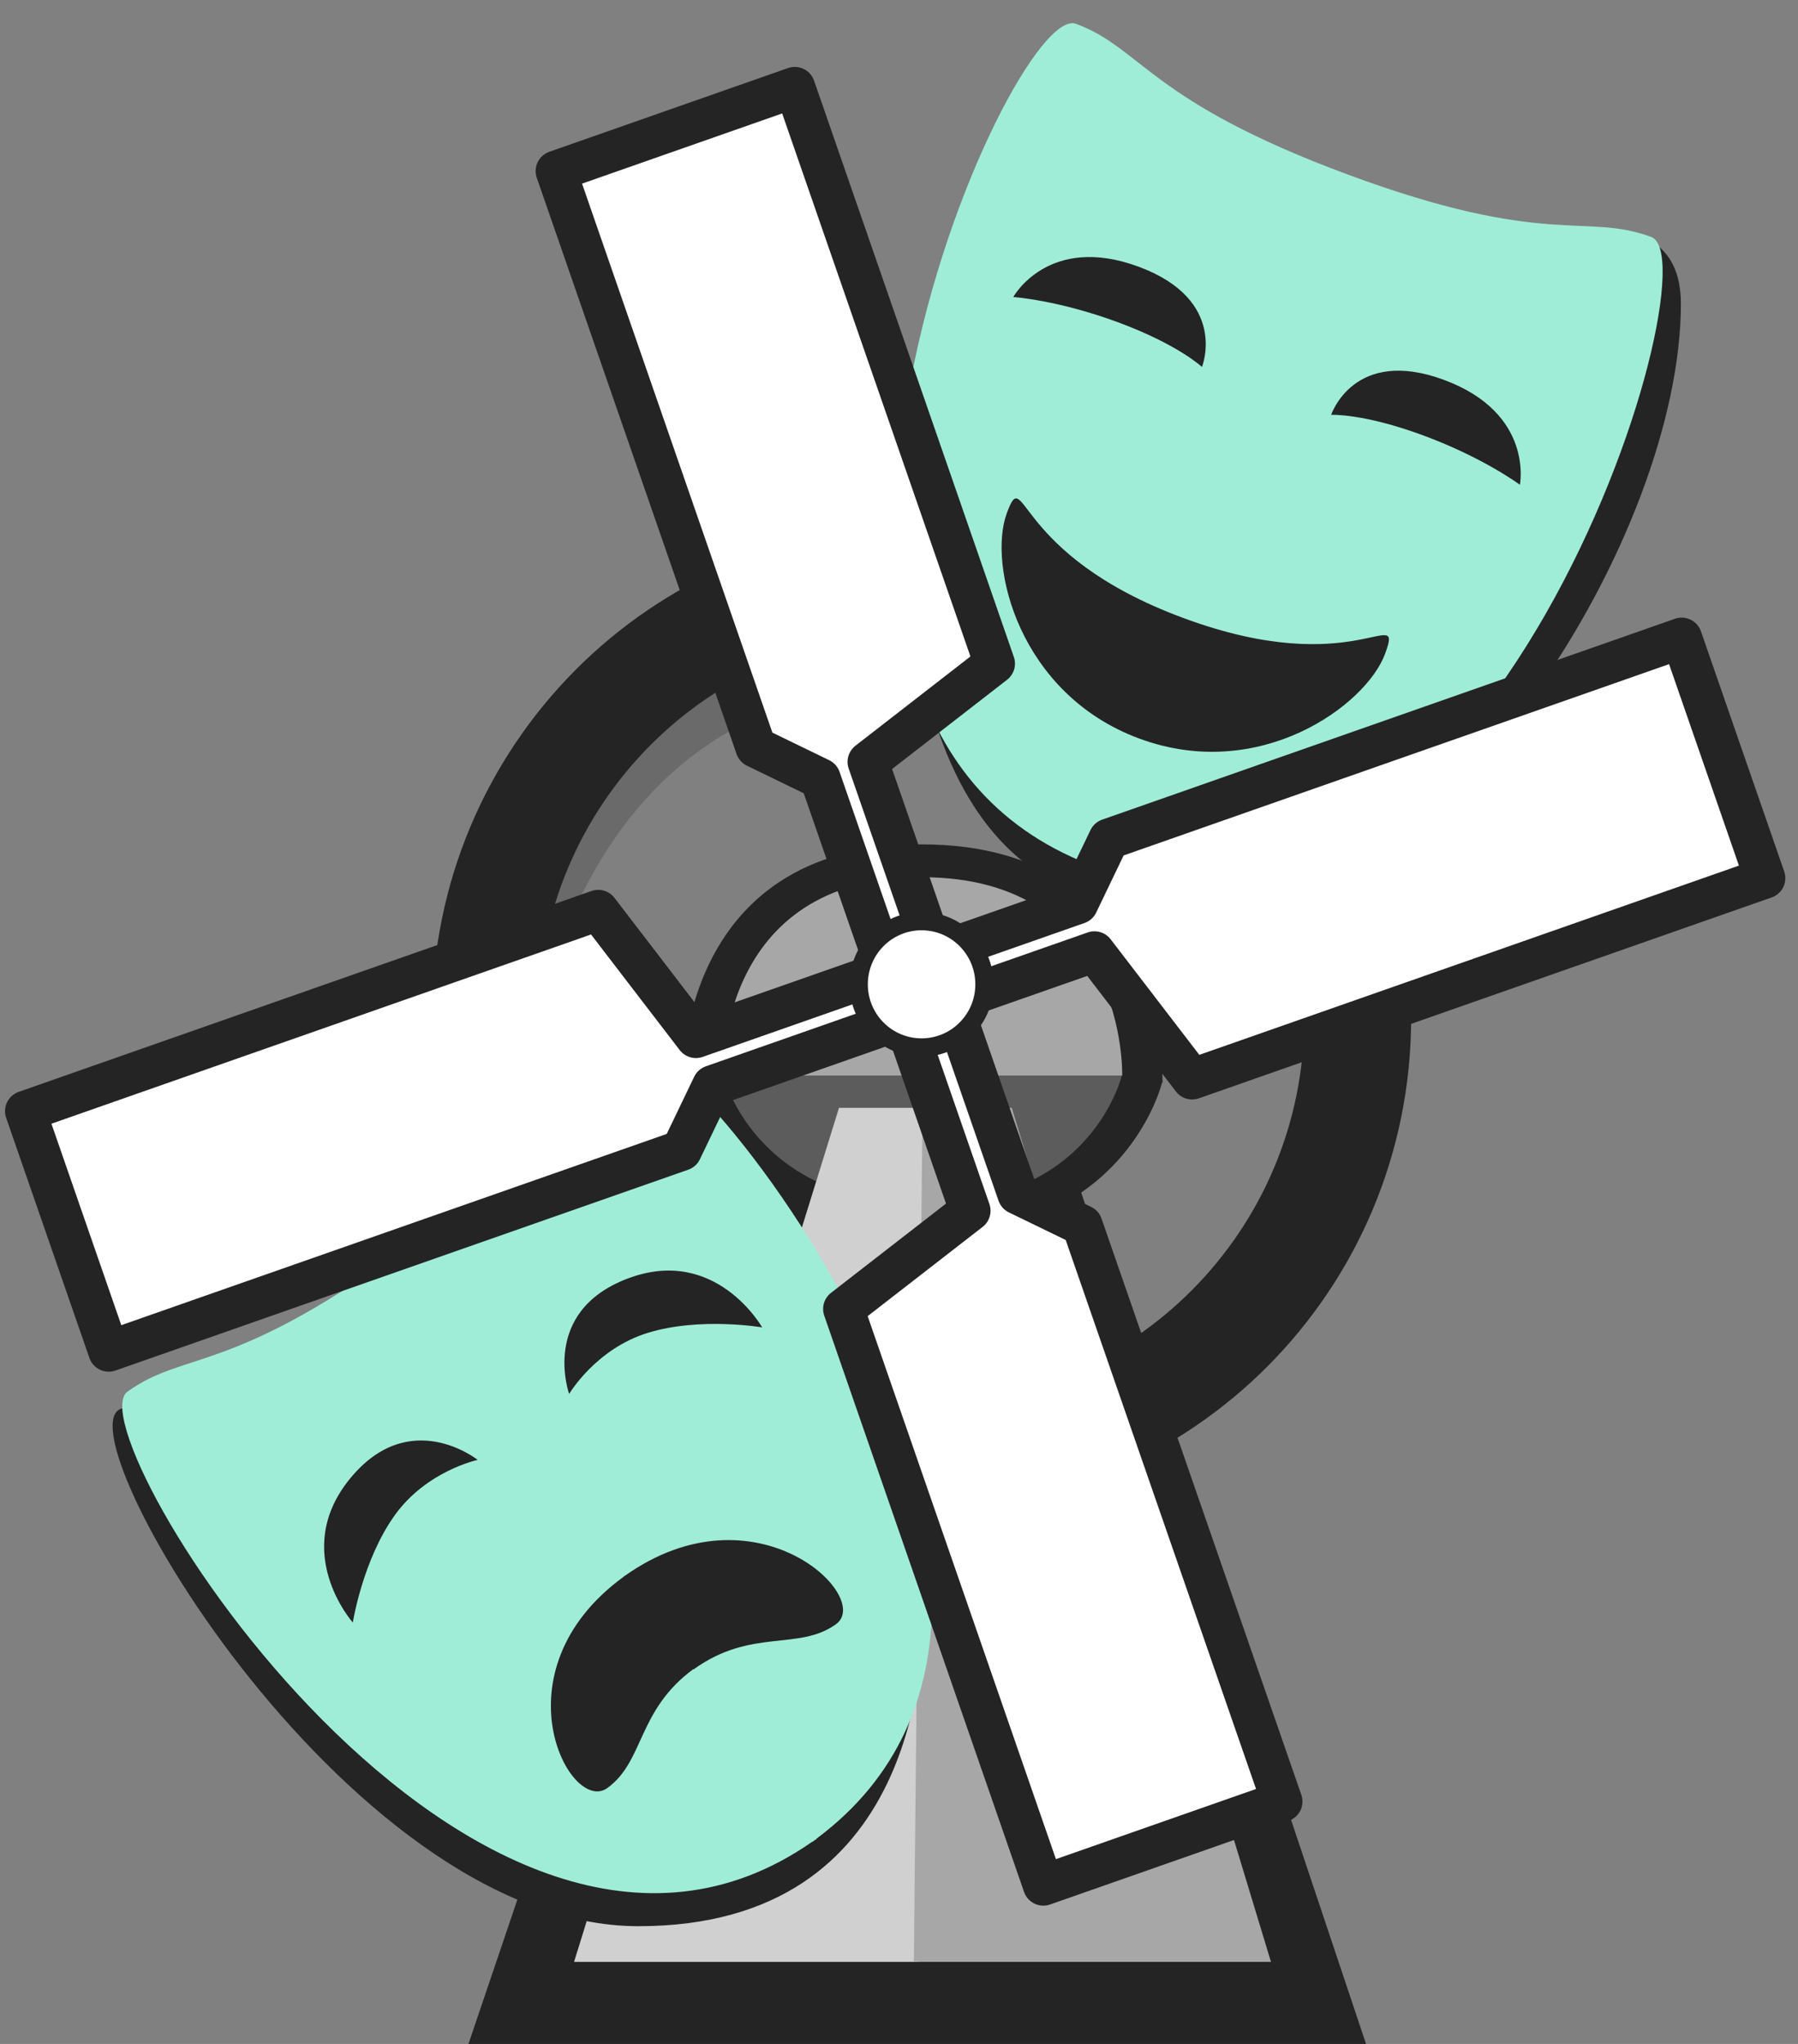
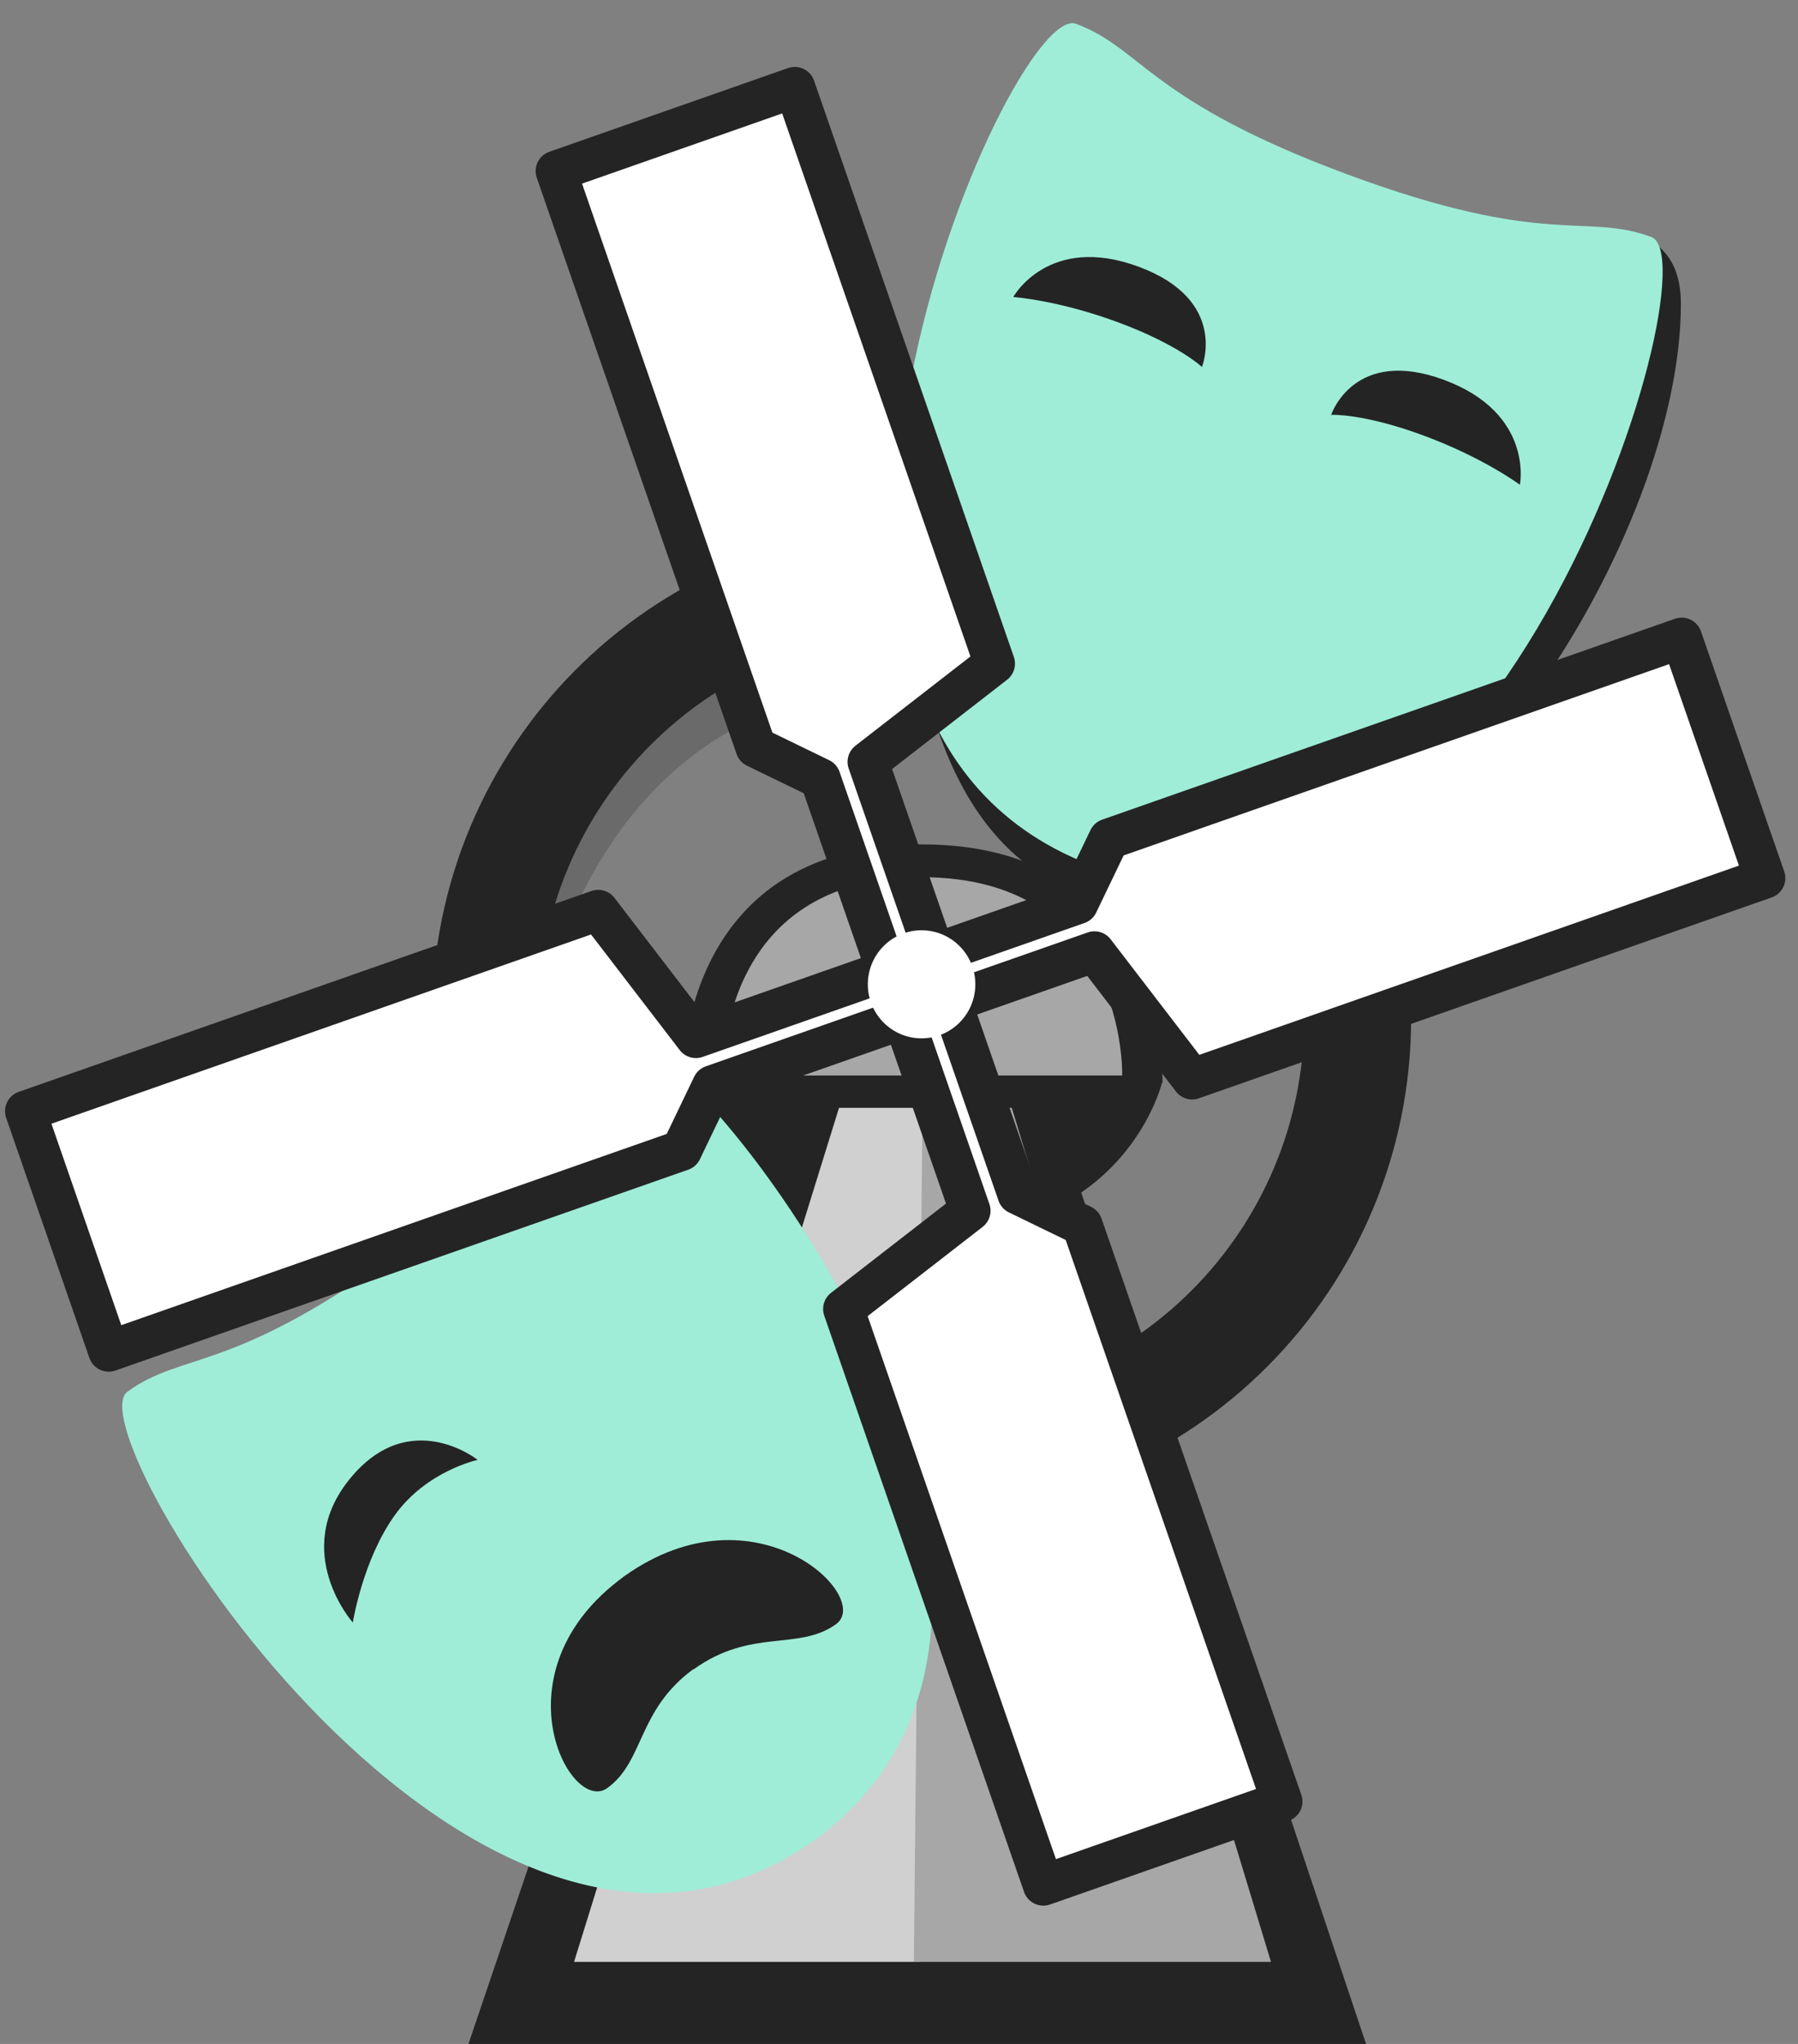
<svg xmlns="http://www.w3.org/2000/svg" preserveAspectRatio="xMidYMid" width="44" height="50" viewBox="0 0 44 50">
  <rect x="0" y="0" width="44" height="50" fill="#808080" stroke="none" />
  <defs>
    <style>
      .cls-1 {
        fill: #6a6a6a;
      }

      .cls-1, .cls-2, .cls-3, .cls-4, .cls-5, .cls-6, .cls-7, .cls-8 {
        fill-rule: evenodd;
      }

      .cls-2 {
        fill: #242424;
      }

      .cls-3 {
        fill: #5c5c5c;
      }

      .cls-4 {
        fill: #d0d0d0;
      }

      .cls-5 {
        fill: #a7a7a7;
      }

      .cls-6 {
        fill: #9fedd7;
      }

      .cls-7, .cls-8 {
        fill: #fff;
      }

      .cls-7 {
        stroke: #242424;
        stroke-linejoin: round;
        stroke-width: 1px;
      }
    </style>
  </defs>
  <path d="M32.372,27.644 C32.372,27.644 32.490,16.737 22.552,16.737 C12.614,16.737 12.639,28.636 12.639,28.636 L11.182,28.777 C11.182,28.777 10.608,13.598 22.998,13.598 C35.389,13.598 33.805,27.455 33.805,27.455 L32.372,27.644 Z" class="cls-1" />
  <path d="M22.552,36.945 C15.935,36.945 10.571,31.555 10.571,24.906 C10.571,18.256 15.935,12.866 22.552,12.866 C29.169,12.866 34.533,18.256 34.533,24.906 C34.533,31.555 29.169,36.945 22.552,36.945 ZM22.542,15.474 C17.364,15.474 13.166,19.692 13.166,24.895 C13.166,30.099 17.364,34.317 22.542,34.317 C27.720,34.317 31.917,30.099 31.917,24.895 C31.917,19.692 27.720,15.474 22.542,15.474 Z" class="cls-2" />
  <path d="M16.704,26.441 L28.448,26.441 C28.448,26.441 27.595,30.241 22.597,30.241 C17.598,30.241 16.704,26.441 16.704,26.441 Z" class="cls-2" />
  <path d="M16.704,26.483 L28.448,26.483 C28.448,26.483 28.612,20.656 22.555,20.656 C16.497,20.656 16.704,26.483 16.704,26.483 Z" class="cls-2" />
-   <path d="M17.690,26.275 L27.462,26.275 C27.462,26.275 26.753,29.438 22.594,29.438 C18.434,29.438 17.690,26.275 17.690,26.275 Z" class="cls-3" />
  <path d="M26.287,28.659 L33.429,50.000 L11.464,50.000 L18.770,28.447 L22.435,30.123 L26.287,28.659 Z" class="cls-2" />
  <path d="M20.532,27.101 L22.810,27.101 L22.505,47.993 L14.048,47.993 L20.532,27.101 Z" class="cls-4" />
  <path d="M22.364,47.993 L31.103,47.993 L24.760,27.101 L22.576,27.101 L22.364,47.993 Z" class="cls-5" />
  <g>
    <path d="M35.426,5.878 C36.767,6.171 41.134,4.309 41.134,7.436 C41.134,13.048 35.409,22.332 29.576,22.332 C26.481,22.332 22.247,21.778 22.082,11.827 C22.042,9.412 24.183,6.141 25.324,5.335 C26.466,4.530 34.084,5.586 35.426,5.878 Z" class="cls-2" />
    <path d="M26.776,21.190 L26.773,21.197 C26.752,21.189 26.734,21.178 26.713,21.170 C26.695,21.164 26.677,21.161 26.658,21.154 L26.661,21.147 C17.087,17.436 24.710,-0.018 26.330,0.582 C27.955,1.184 28.102,2.462 32.980,4.269 C37.861,6.077 38.782,5.194 40.409,5.797 C42.030,6.397 36.464,24.614 26.776,21.190 Z" class="cls-6" />
-     <path d="M27.877,18.066 C30.823,19.157 33.433,17.255 33.896,15.991 C34.360,14.728 33.167,16.678 28.958,15.118 C24.749,13.559 25.100,11.298 24.636,12.561 C24.173,13.824 24.931,16.974 27.877,18.066 Z" class="cls-2" />
    <path d="M34.839,10.655 C36.316,11.202 37.194,11.859 37.194,11.859 C37.194,11.859 37.546,10.112 35.337,9.293 C33.127,8.475 32.576,10.148 32.576,10.148 C32.576,10.148 33.362,10.107 34.839,10.655 Z" class="cls-2" />
    <path d="M27.366,7.886 C25.889,7.339 24.796,7.266 24.796,7.266 C24.796,7.266 25.656,5.707 27.866,6.525 C30.075,7.344 29.414,8.977 29.414,8.977 C29.414,8.977 28.843,8.434 27.366,7.886 Z" class="cls-2" />
  </g>
  <g>
-     <path d="M15.622,47.120 C22.557,47.120 22.565,40.478 22.646,39.212 C22.727,37.945 12.817,33.596 11.464,33.333 C10.111,33.071 4.770,34.443 3.077,34.443 C1.131,34.443 8.362,47.120 15.622,47.120 Z" class="cls-2" />
    <path d="M19.978,44.981 L19.982,44.987 C19.964,45.000 19.946,45.008 19.928,45.021 C19.913,45.033 19.900,45.045 19.885,45.057 L19.881,45.051 C11.631,50.811 1.748,35.032 3.120,34.043 C4.498,33.049 5.609,33.630 9.744,30.650 C13.882,27.667 13.676,26.433 15.056,25.439 C16.429,24.448 28.059,38.970 19.978,44.981 Z" class="cls-6" />
    <path d="M20.458,39.732 C19.538,40.395 18.387,39.819 16.971,40.839 L16.966,40.832 C15.589,41.848 15.772,43.084 14.861,43.741 C13.945,44.401 12.087,40.893 15.256,38.575 L15.254,38.573 C15.260,38.568 15.265,38.566 15.271,38.562 C15.277,38.558 15.281,38.553 15.287,38.549 L15.288,38.551 C18.493,36.276 21.374,39.072 20.458,39.732 Z" class="cls-2" />
    <path d="M9.655,37.074 C8.873,38.170 8.634,39.692 8.634,39.692 C8.634,39.692 7.101,37.965 8.563,36.174 C10.025,34.383 11.689,35.713 11.689,35.713 C11.689,35.713 10.436,35.979 9.655,37.074 Z" class="cls-2" />
-     <path d="M15.860,32.603 C17.142,32.211 18.652,32.472 18.652,32.472 C18.652,32.472 17.515,30.461 15.361,31.276 C13.207,32.091 13.928,34.100 13.928,34.100 C13.928,34.100 14.578,32.994 15.860,32.603 Z" class="cls-2" />
  </g>
  <path d="M17.690,26.310 L27.462,26.310 C27.462,26.310 27.599,21.459 22.559,21.459 C17.518,21.459 17.690,26.310 17.690,26.310 Z" class="cls-5" />
  <path d="M17.030,25.383 L21.703,23.745 L20.073,19.046 L18.497,18.281 L13.608,4.185 L19.449,2.137 L24.338,16.234 L21.241,18.637 L22.871,23.335 L26.375,22.107 L27.136,20.523 L41.153,15.609 L43.190,21.482 L29.173,26.396 L26.783,23.282 L23.278,24.510 L24.908,29.209 L26.484,29.974 L31.373,44.070 L25.532,46.117 L20.643,32.021 L23.740,29.618 L22.110,24.919 L17.438,26.557 L16.677,28.142 L2.660,33.055 L0.623,27.182 L14.640,22.268 L17.030,25.383 Z" class="cls-7" />
-   <path d="M22.552,22.309 C23.525,22.309 24.314,23.101 24.314,24.079 C24.314,25.057 23.525,25.850 22.552,25.850 C21.579,25.850 20.790,25.057 20.790,24.079 C20.790,23.101 21.579,22.309 22.552,22.309 Z" class="cls-2" />
  <path d="M22.552,22.757 C23.279,22.757 23.868,23.349 23.868,24.079 C23.868,24.809 23.279,25.401 22.552,25.401 C21.826,25.401 21.237,24.809 21.237,24.079 C21.237,23.349 21.826,22.757 22.552,22.757 Z" class="cls-8" />
</svg>